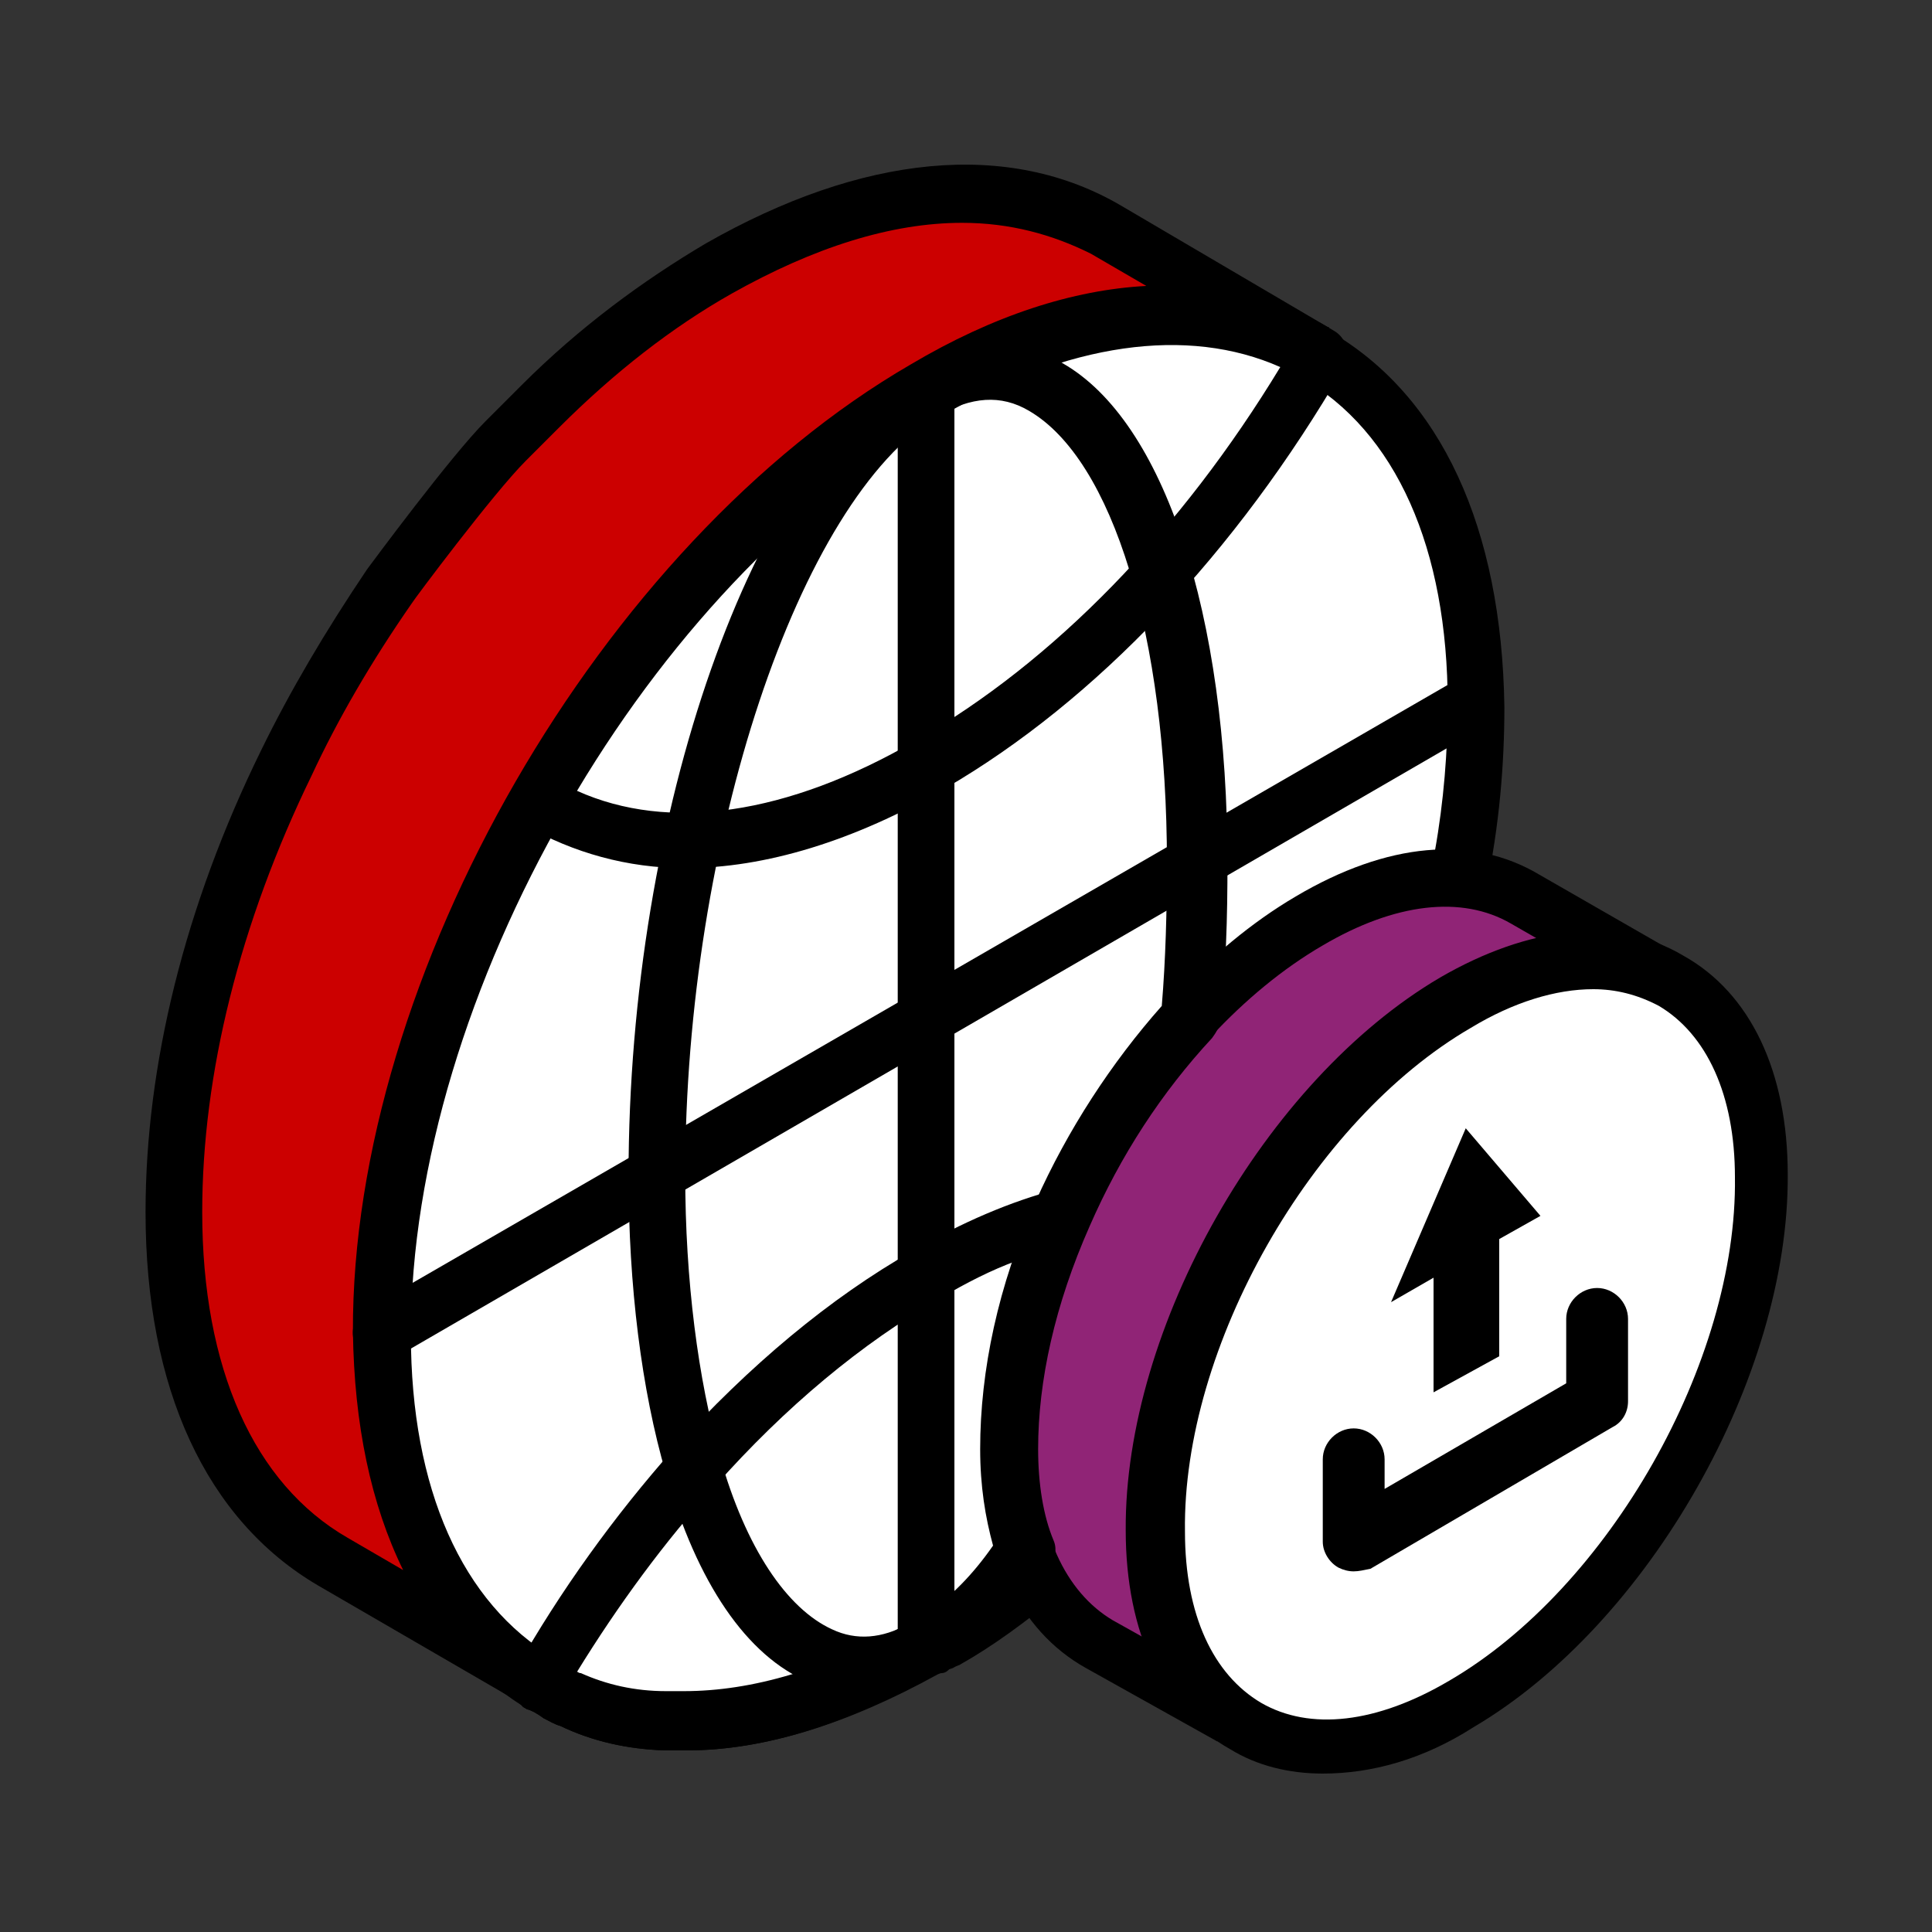
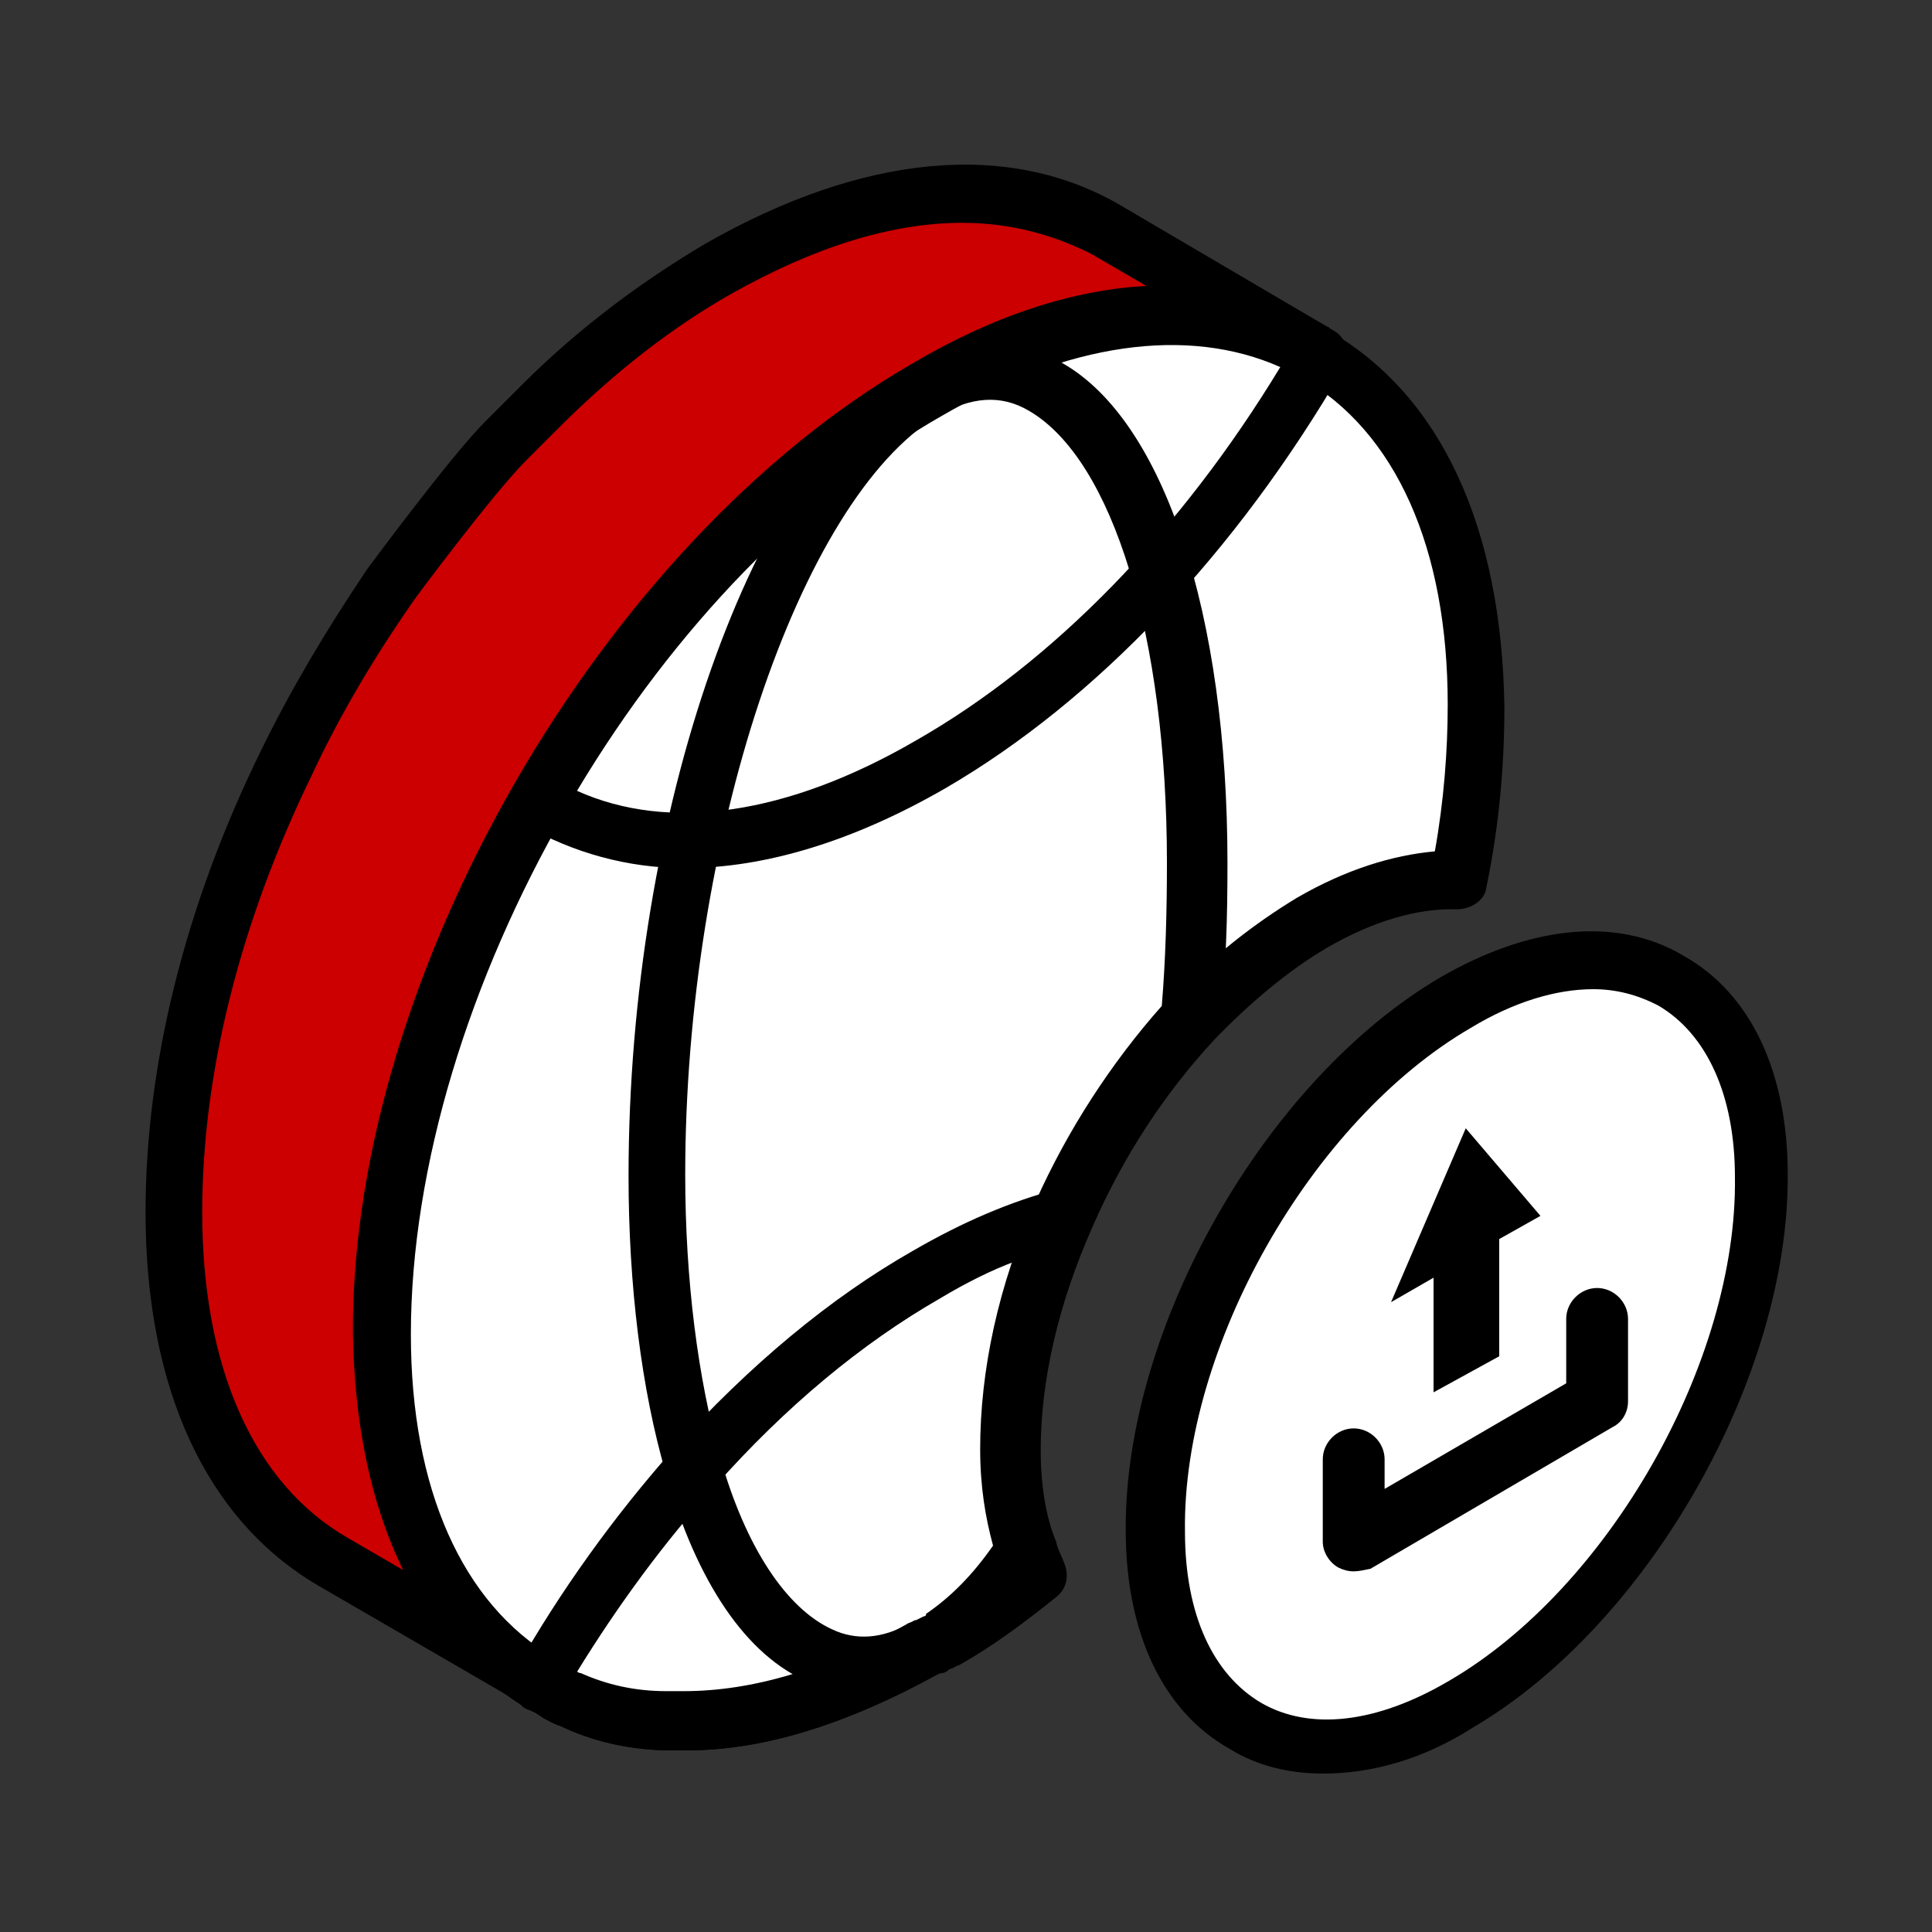
<svg xmlns="http://www.w3.org/2000/svg" version="1.1" id="Layer_1" x="0px" y="0px" viewBox="0 0 150 150" style="enable-background:new 0 0 150 150;" xml:space="preserve">
  <rect x="0" y="0" width="150" height="150" fill="#333333" stroke="none" />
  <style type="text/css">
	.st0{fill:none;}
	.st1{fill:#CC0000;}
	.st2{fill:#FFFFFF;}
	.st3{fill:#902476;}
</style>
  <rect x="0.1" y="0.3" class="st0" width="149.9" height="149.9" />
  <g>
    <g>
      <g>
        <path class="st1" d="M39.2,34.2c0.9-0.9,1.7-1.7,2.6-2.6c4.3-4.2,9-7.8,13.9-10.7c11.8-6.8,22.4-7.4,30.2-2.9l16.2,9.4     c-7.7-4.5-18.3-3.9-30.2,2.9c-23.4,13.6-42.3,46.2-42.3,73.2c0,13.4,4.8,22.8,12.4,27.1l-16.2-9.4c-7.7-4.5-12.3-13.9-12.4-27.1     c0-11.3,3.3-23.5,8.8-34.9c2.2-4.6,4.9-9.2,8.1-13.7C30.2,45.5,36.6,36.8,39.2,34.2z" />
        <path d="M40.9,132.5L40.9,132.5l-16.2-9.4c-8.7-5.1-13.4-15.3-13.4-29c0-11.3,3-23.7,9-35.9c2.2-4.5,4.9-9.1,8.2-14     c0.3-0.4,6.5-8.8,9.2-11.5l0.9-0.9c0.6-0.6,1.2-1.2,1.9-1.9c4.5-4.5,9.4-8.1,14.3-11C66.9,12,78.3,10.8,87.1,16l16,9.4     c0,0,0,0,0.1,0l-2.5,3.8l0,0c-7.4-4.2-17.2-3.2-27.9,3c-22.8,13.1-41.3,45-41.1,71.3c0,12.1,4,21.1,11.3,25.3L40.9,132.5z      M74.7,17.3c-5.5,0-11.5,1.9-17.9,5.5c-4.6,2.6-9.1,6.1-13.4,10.4c-0.6,0.6-1.2,1.2-1.7,1.7l-0.9,0.9c-2.5,2.5-8.7,10.8-8.8,11     c-3.2,4.6-5.8,9.1-7.8,13.4c-5.6,11.5-8.5,23.2-8.5,33.9c0,12.1,4,21.1,11.3,25.3l4.3,2.5c-2.5-5.1-3.8-11.3-3.9-18.5     c-0.1-27.6,19.3-61.2,43.3-75.1c6.4-3.8,12.6-5.8,18.3-6.1l-4.3-2.5C81.7,18.2,78.4,17.3,74.7,17.3z" />
      </g>
    </g>
    <g>
      <path class="st2" d="M114.5,54.6c0,4.5-0.4,9-1.4,13.6c-3.3-0.1-7.2,0.9-11.4,3.3c-3.3,1.9-6.4,4.5-9.1,7.5    c-4,4.3-7.5,9.7-10,15.2c-2.7,6.1-4.3,12.4-4.2,18.3c0,3,0.4,5.6,1.3,7.8c0.1,0.7,0.4,1.3,0.7,1.7c-2.3,1.9-4.8,3.6-7.2,5.1    c-0.1,0.1-0.3,0.1-0.4,0.3c-0.1,0.1-0.4,0.3-0.6,0.3l0,0l0,0c-0.1,0.1-0.4,0.1-0.6,0.3c-6.6,3.8-12.8,5.5-18.5,5.5    c-0.6,0-1,0-1.4,0c-2.6-0.1-5.1-0.7-7.4-1.7c-0.4-0.1-0.9-0.4-1.2-0.6c-0.4-0.3-0.9-0.4-1.3-0.7l0,0c-7.5-4.5-12.1-13.7-12.1-27    c-0.1-27,18.8-59.8,42.3-73.2l0,0C95.3,16.9,114.4,27.6,114.5,54.6z" />
      <path d="M53.3,135.9c-0.6,0-1.2,0-1.7,0c-2.9-0.1-5.6-0.7-8.1-1.9c-0.4-0.1-0.9-0.4-1.3-0.6c-0.4-0.3-0.9-0.6-1.3-0.7    c-0.1-0.1-0.3-0.1-0.4-0.3c-8.2-5.2-12.8-15.3-12.8-28.6c-0.1-27.6,19.3-61.4,43.3-75.1l0.1-0.1c12-6.9,23.4-7.9,32.1-2.9    s13.4,15.3,13.6,29.2l0,0c0,4.5-0.4,9.2-1.4,14c-0.1,1-1.2,1.7-2.3,1.7c-3-0.1-6.5,0.9-10.1,3c-2.9,1.7-5.9,4.2-8.7,7.1    c-3.9,4.2-7.1,9.1-9.5,14.6c-2.7,6.1-4,12-4,17.3c0,2.7,0.4,5.2,1.2,7.1c0.1,0.6,0.4,1,0.6,1.6c0.4,0.9,0.3,2-0.6,2.7    c-2.5,2-4.9,3.8-7.4,5.2c-0.1,0.1-0.3,0.1-0.6,0.3l-0.3,0.1c-0.1,0.1-0.3,0.3-0.6,0.3c-0.1,0-0.3,0.1-0.3,0.1    C65.9,133.8,59.4,135.9,53.3,135.9z M43.3,128.9c0.3,0.1,0.6,0.3,0.9,0.4c0.3,0.1,0.6,0.3,1,0.4c2,0.9,4.2,1.4,6.6,1.4    c0.4,0,1,0,1.4,0c5.3,0,11.1-1.7,17.3-5.2c0.1-0.1,0.3-0.1,0.6-0.3c0,0,0,0,0.1,0l0.6-0.3c0.1,0,0.3-0.1,0.3-0.1    c2-1.2,3.9-2.5,5.8-3.9c0-0.1-0.1-0.3-0.1-0.4c-0.9-2.3-1.3-5.2-1.4-8.4c0-6.1,1.4-12.7,4.3-19.2c2.6-5.8,6.2-11.3,10.3-15.7    c3-3.3,6.4-5.9,9.7-7.9c3.8-2.2,7.4-3.3,10.7-3.6c0.7-3.9,1-7.8,1-11.4c0-12.1-4-21.2-11.4-25.4c-7.4-4.2-17.3-3.2-28,3l-0.1,0.1    c-22.7,13-41,45-41,71.2c0,12,4,20.9,11.1,25.1C43,128.8,43.2,128.9,43.3,128.9z" />
    </g>
    <g>
      <path class="st2" d="M102.4,27.6C94.7,41,84,52.6,72.2,59.3c-12,6.9-22.7,7.5-30.5,2.9c7.7-13.4,18.3-25,30.2-31.9    C83.8,23.5,94.6,23,102.4,27.6z" />
      <path d="M53.2,67.4c-4.5,0-8.7-1.2-12.4-3.3c-1-0.6-1.3-1.9-0.7-2.9c8.1-14.3,19.1-25.8,30.9-32.8c12.3-7.1,23.8-8.1,32.6-2.7    c1,0.6,1.3,1.9,0.7,2.9C96,42.9,85.1,54.4,73.4,61.2C66.3,65.3,59.4,67.4,53.2,67.4z M44.8,61.4c7.1,3.2,16.3,1.9,26.3-3.9    c10.7-6.1,20.6-16.3,28.3-29c-7.2-3.2-16.5-1.9-26.3,3.8C62.4,38.4,52.4,48.7,44.8,61.4z" />
    </g>
    <g>
      <path class="st2" d="M79.7,120.3c0.1,0.7,0.4,1.3,0.7,1.7c-2.3,1.9-4.8,3.6-7.2,5.1c-0.1,0.1-0.3,0.1-0.4,0.3    c-0.1,0.1-0.4,0.3-0.6,0.3l0,0l0,0c-0.1,0.1-0.4,0.1-0.6,0.3c-6.6,3.8-12.8,5.5-18.5,5.5c-0.6,0-1,0-1.4,0    c-2.6-0.1-5.1-0.7-7.4-1.7c-0.4-0.1-0.9-0.4-1.2-0.6c-0.4-0.3-0.9-0.4-1.3-0.7l0,0c3.5-6.1,7.5-11.7,12-16.7    c5.5-6.1,11.5-11.3,18-15c3.8-2.2,7.2-3.6,10.7-4.6c-2.7,6.1-4.3,12.4-4.2,18.3C78.4,115.5,78.9,118.1,79.7,120.3z" />
      <path d="M53.3,135.9c-0.6,0-1.2,0-1.7,0c-2.9-0.1-5.6-0.7-8.1-1.9c-0.4-0.1-0.9-0.4-1.3-0.6c-0.4-0.3-0.9-0.6-1.3-0.7    c-0.7-0.4-1.2-1.2-1.2-1.9c0-0.3,0.1-0.7,0.3-1v-0.1c3.5-6.2,7.7-12,12.3-17.2c5.9-6.5,12.1-11.7,18.6-15.4    c3.8-2.2,7.5-3.8,11.3-4.8c0.9-0.3,1.7,0,2.2,0.7c0.6,0.6,0.7,1.6,0.3,2.3c-2.7,6.1-4,12-4,17.3c0,2.7,0.4,5.2,1.2,7.1    c0,0,0,0,0,0.1c0.1,0.4,0.3,1,0.6,1.4c0.4,0.9,0.3,2-0.6,2.7c-2.5,2-4.9,3.8-7.4,5.2c-0.1,0.1-0.3,0.1-0.6,0.3l-0.3,0.1    c-0.1,0.1-0.3,0.3-0.6,0.3c-0.1,0-0.3,0.1-0.3,0.1C65.9,133.8,59.4,135.9,53.3,135.9z M44.8,129.8c0.1,0,0.1,0.1,0.3,0.1    c2,0.9,4.2,1.4,6.6,1.4c0.4,0,1,0,1.4,0c5.3,0,11.1-1.7,17.3-5.2c0.1-0.1,0.3-0.1,0.6-0.3c0,0,0,0,0.1,0l0.6-0.3    c0.1,0,0.3-0.1,0.3-0.1c2-1.2,3.9-2.5,5.8-3.9c0-0.1-0.1-0.3-0.1-0.4c-0.9-2.5-1.3-5.2-1.4-8.5c0-4.6,0.9-9.7,2.6-14.7    c-1.9,0.7-3.9,1.7-5.9,2.9c-6.1,3.5-12,8.4-17.5,14.6C51.6,119.7,48,124.6,44.8,129.8z" />
    </g>
    <g>
-       <path d="M71.9,129.9c-1.2,0-2.2-1-2.2-2.2V30.3c0-1.2,1-2.2,2.2-2.2c1.2,0,2.2,1,2.2,2.2v97.4C74.1,128.9,73.1,129.9,71.9,129.9z" />
+       </g>
+     <g>
+       <line class="st0" x1="29.6" y1="103.7" x2="114.5" y2="54.6" />
    </g>
    <g>
-       <line class="st0" x1="29.6" y1="103.7" x2="114.5" y2="54.6" />
-       <path d="M29.6,105.8c-0.7,0-1.4-0.4-1.9-1.2c-0.6-1-0.3-2.3,0.7-2.9l85-49.1c1-0.6,2.3-0.3,2.9,0.7c0.6,1,0.3,2.3-0.7,2.9    l-84.9,49.2C30.3,105.7,30.1,105.8,29.6,105.8z" />
-     </g>
-     <g>
-       <path class="st3" d="M95.5,133.4l-10.1-5.8c-4.2-2.5-6.9-7.7-7.1-15.2c0-15,10.4-33.3,23.4-41c6.5-3.9,12.4-4.2,16.7-1.7l10.1,5.8    " />
-       <path d="M94.5,135.2l-10.2-5.7c-5.2-2.9-8.1-9-8.1-17c-0.1-15.7,10.8-34.9,24.4-42.9c7.1-4.2,13.7-4.8,18.9-1.7l10.1,5.8l-2.2,3.8    l-10.1-5.8c-3.8-2.2-9-1.6-14.6,1.7c-12.4,7.2-22.4,24.8-22.2,39.1c0,6.4,2.2,11.1,5.9,13.3l10.2,5.7L94.5,135.2z" />
-     </g>
+       </g>
    <g>
      <path class="st2" d="M113,77.9c13-7.7,23.7-1.6,23.8,13.3c0.1,15-10.3,33.3-23.2,41s-23.7,1.6-23.8-13.4    C89.4,103.9,100,85.6,113,77.9z" />
      <path d="M102.7,137.7c-2.6,0-5.1-0.6-7.2-1.9c-5.2-2.9-8.1-9-8.1-17c-0.1-15.7,10.8-34.9,24.4-42.9c6.9-4,13.7-4.8,18.9-1.7    c5.2,2.9,8.1,9,8.1,17c0.1,15.7-10.8,34.9-24.4,42.9C110.5,136.6,106.5,137.7,102.7,137.7z M123.7,76.8c-2.9,0-6.2,1-9.5,3l0,0    c-12.4,7.2-22.4,24.8-22.2,39.1c0,6.5,2.2,11.1,5.9,13.3c3.8,2.2,9,1.6,14.6-1.7c12.4-7.2,22.4-24.8,22.2-39.1    c0-6.4-2.2-11.1-5.9-13.3C127.1,77.2,125.4,76.8,123.7,76.8z M113,77.9L113,77.9L113,77.9z" />
    </g>
    <g>
      <path d="M67,131.5c-1.4,0-2.7-0.3-4.2-0.9c-4.8-2-8.7-7.7-11.1-16.2c-1.9-6.5-2.9-14.6-2.9-23.1c0-28.2,9.7-55.7,22.1-62.9    c0.1,0,0.1-0.1,0.3-0.1c3.9-2.2,7.8-2.3,11.3-0.1c7.9,4.5,12.8,19.5,12.8,38.8l0,0c0,4.2-0.1,8.4-0.6,12.3c0,0.4-0.3,0.9-0.6,1.3    c-3.9,4.2-7.1,9.1-9.5,14.6c-2.7,6.1-4,12-4,17.3c0,2.7,0.4,5.2,1.2,7.1c0.3,0.7,0.1,1.4-0.3,2c-2.2,3.2-4.5,5.6-6.9,7.4    c-0.3,0.1-0.4,0.3-0.6,0.4c-0.3,0.1-0.4,0.3-0.7,0.4c-0.1,0-0.1,0.1-0.3,0.1c-0.1,0-0.3,0.1-0.3,0.1    C70.8,130.9,68.9,131.5,67,131.5z M72.8,32.3C62,38.8,53.2,65.3,53.2,91.2c0,8.2,1,15.9,2.7,21.9c2,7.1,5.2,11.8,8.7,13.4    c1.9,0.9,3.9,0.7,5.9-0.4c0.1,0,0.3-0.1,0.6-0.3h0.1c0.1,0,0.1-0.1,0.3-0.1l0.1-0.1c0.1,0,0.3-0.1,0.3-0.3c1.9-1.3,3.6-3,5.2-5.3    c-0.6-2.2-1-4.6-1-7.5c0-6.1,1.4-12.7,4.3-19.2c2.5-5.6,5.9-10.8,9.8-15.2c0.3-3.6,0.4-7.4,0.4-11.1c0-17.6-4.2-31.3-10.7-35.1    C77.7,30.6,75.4,30.8,72.8,32.3C72.9,32.2,72.9,32.3,72.8,32.3z" />
    </g>
    <g>
      <path d="M105.1,122c-0.4,0-0.8-0.1-1.2-0.3c-0.7-0.4-1.2-1.2-1.2-2v-6.4c0-1.3,1.1-2.4,2.4-2.4c1.3,0,2.4,1.1,2.4,2.4v2.3    l14.1-8.2v-5c0-1.3,1.1-2.4,2.4-2.4c1.3,0,2.4,1.1,2.4,2.4v6.4c0,0.8-0.4,1.6-1.2,2l-18.8,11C105.9,121.9,105.5,122,105.1,122z" />
    </g>
    <g>
      <polygon points="113.8,87.6 119.6,94.4 116.4,96.2 116.4,105.3 111.3,108.1 111.3,99.2 108,101.1   " />
    </g>
  </g>
</svg>